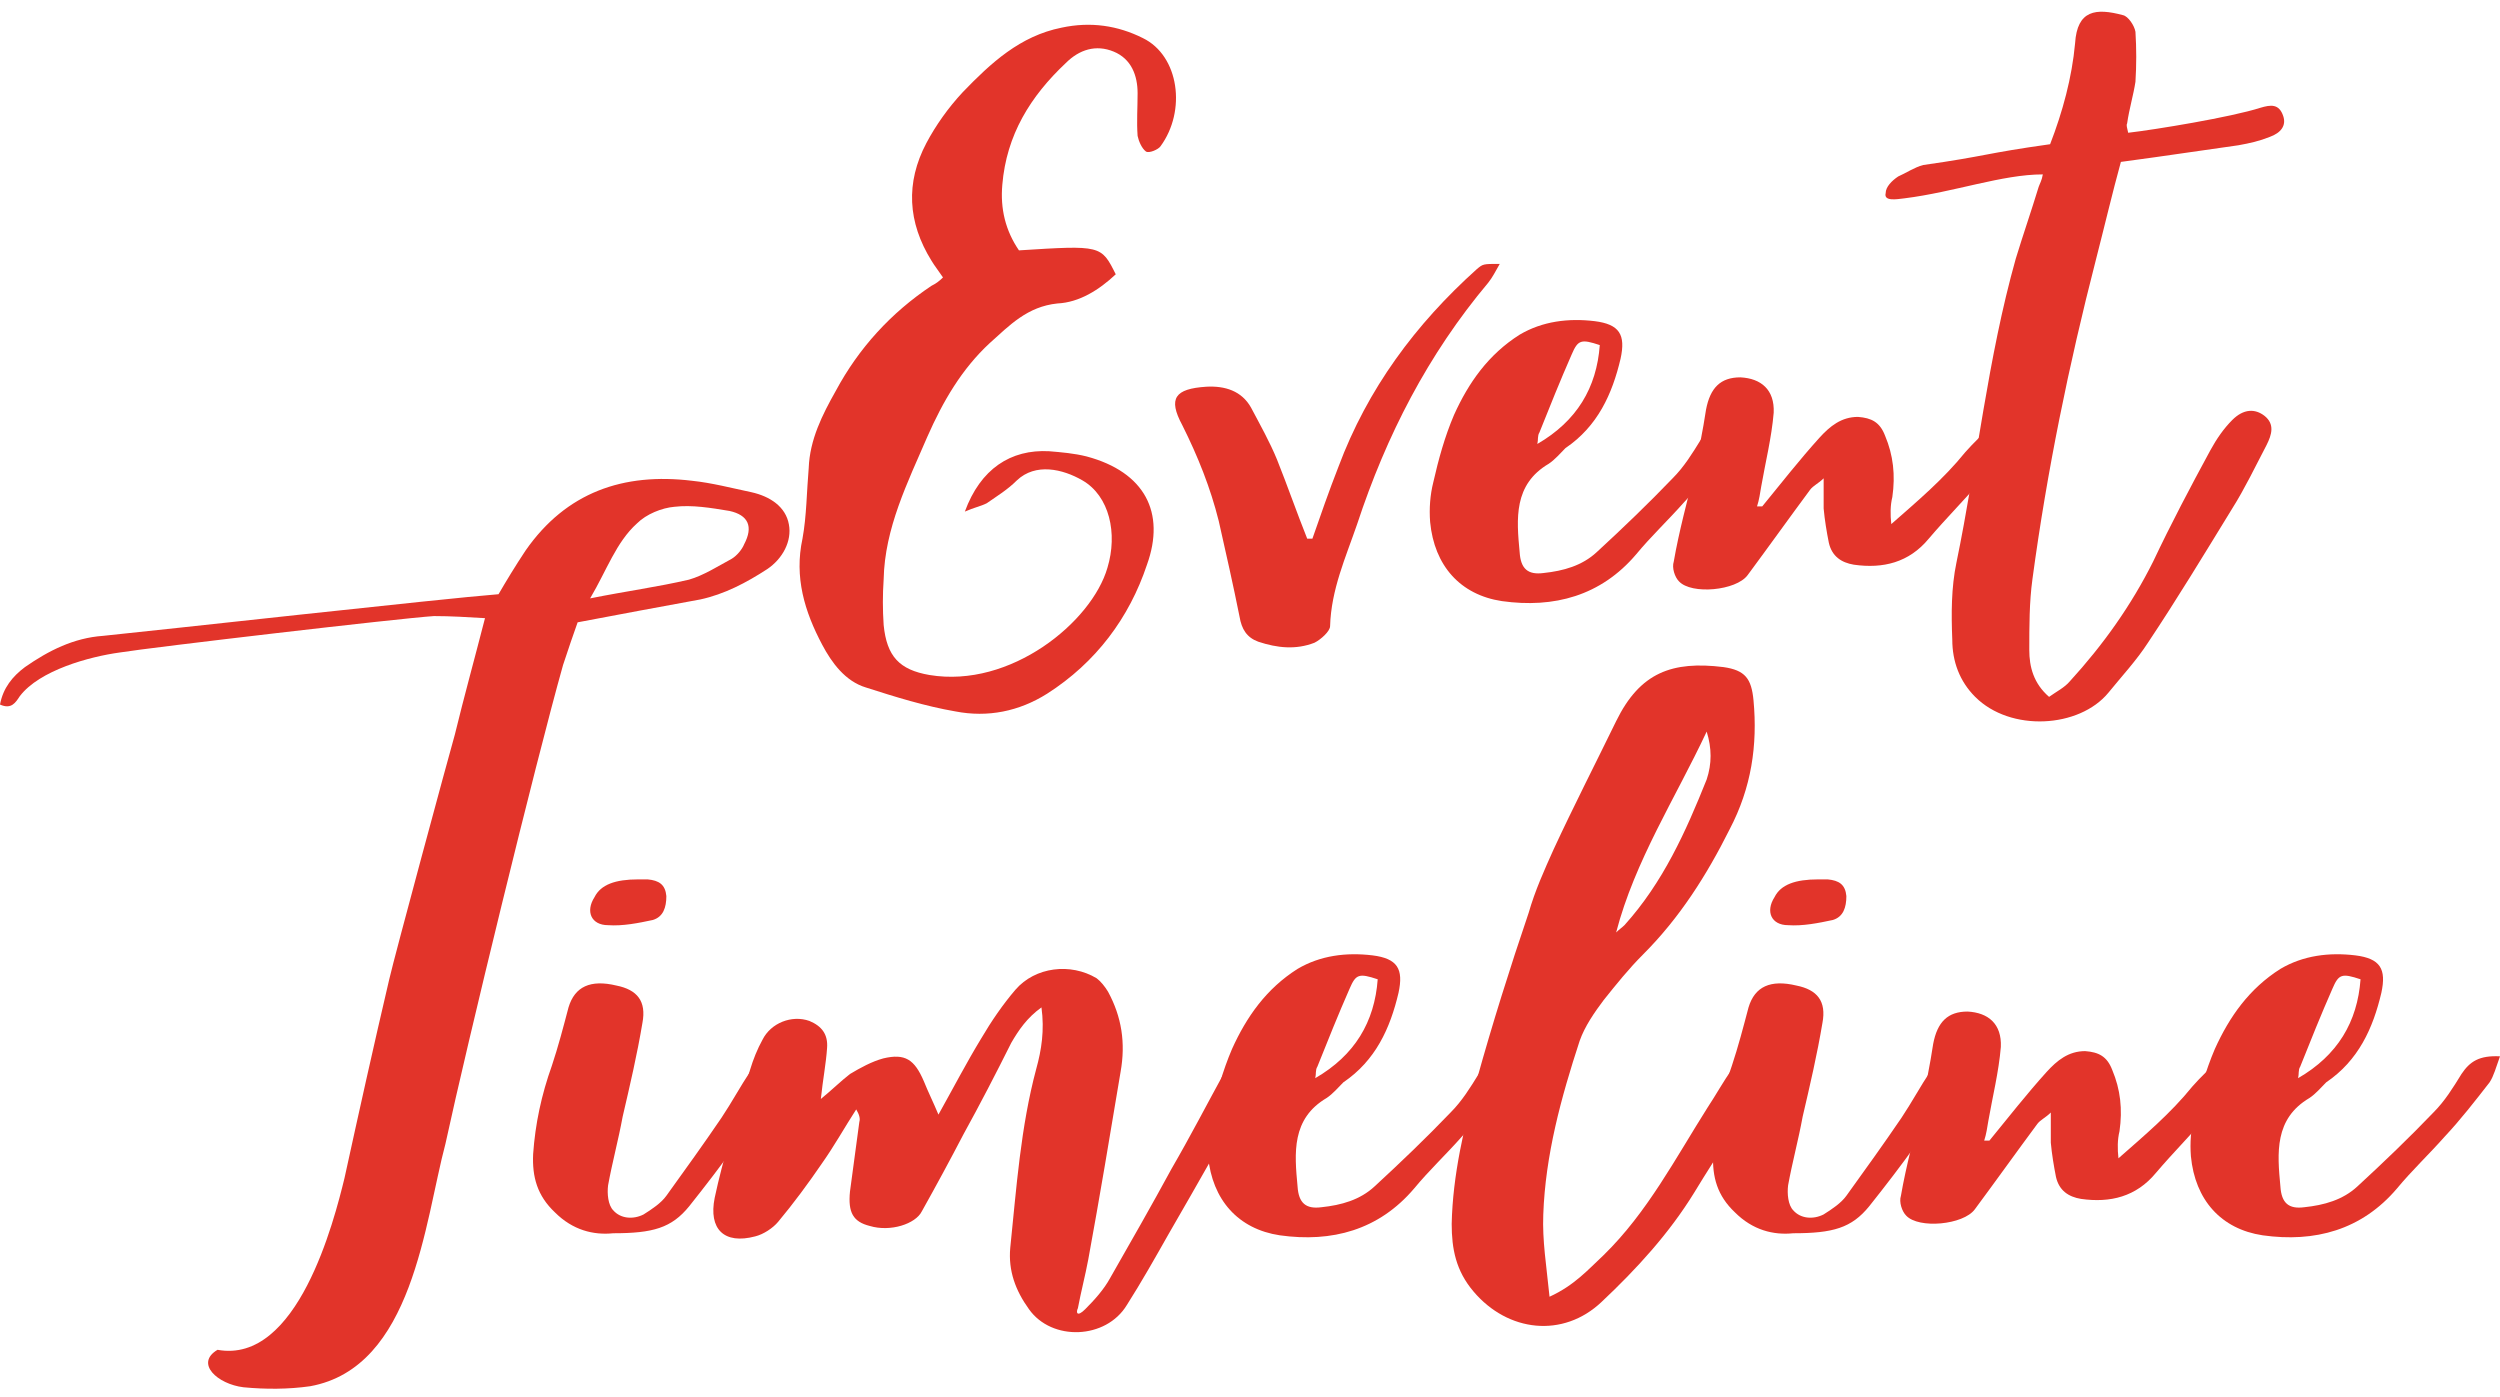
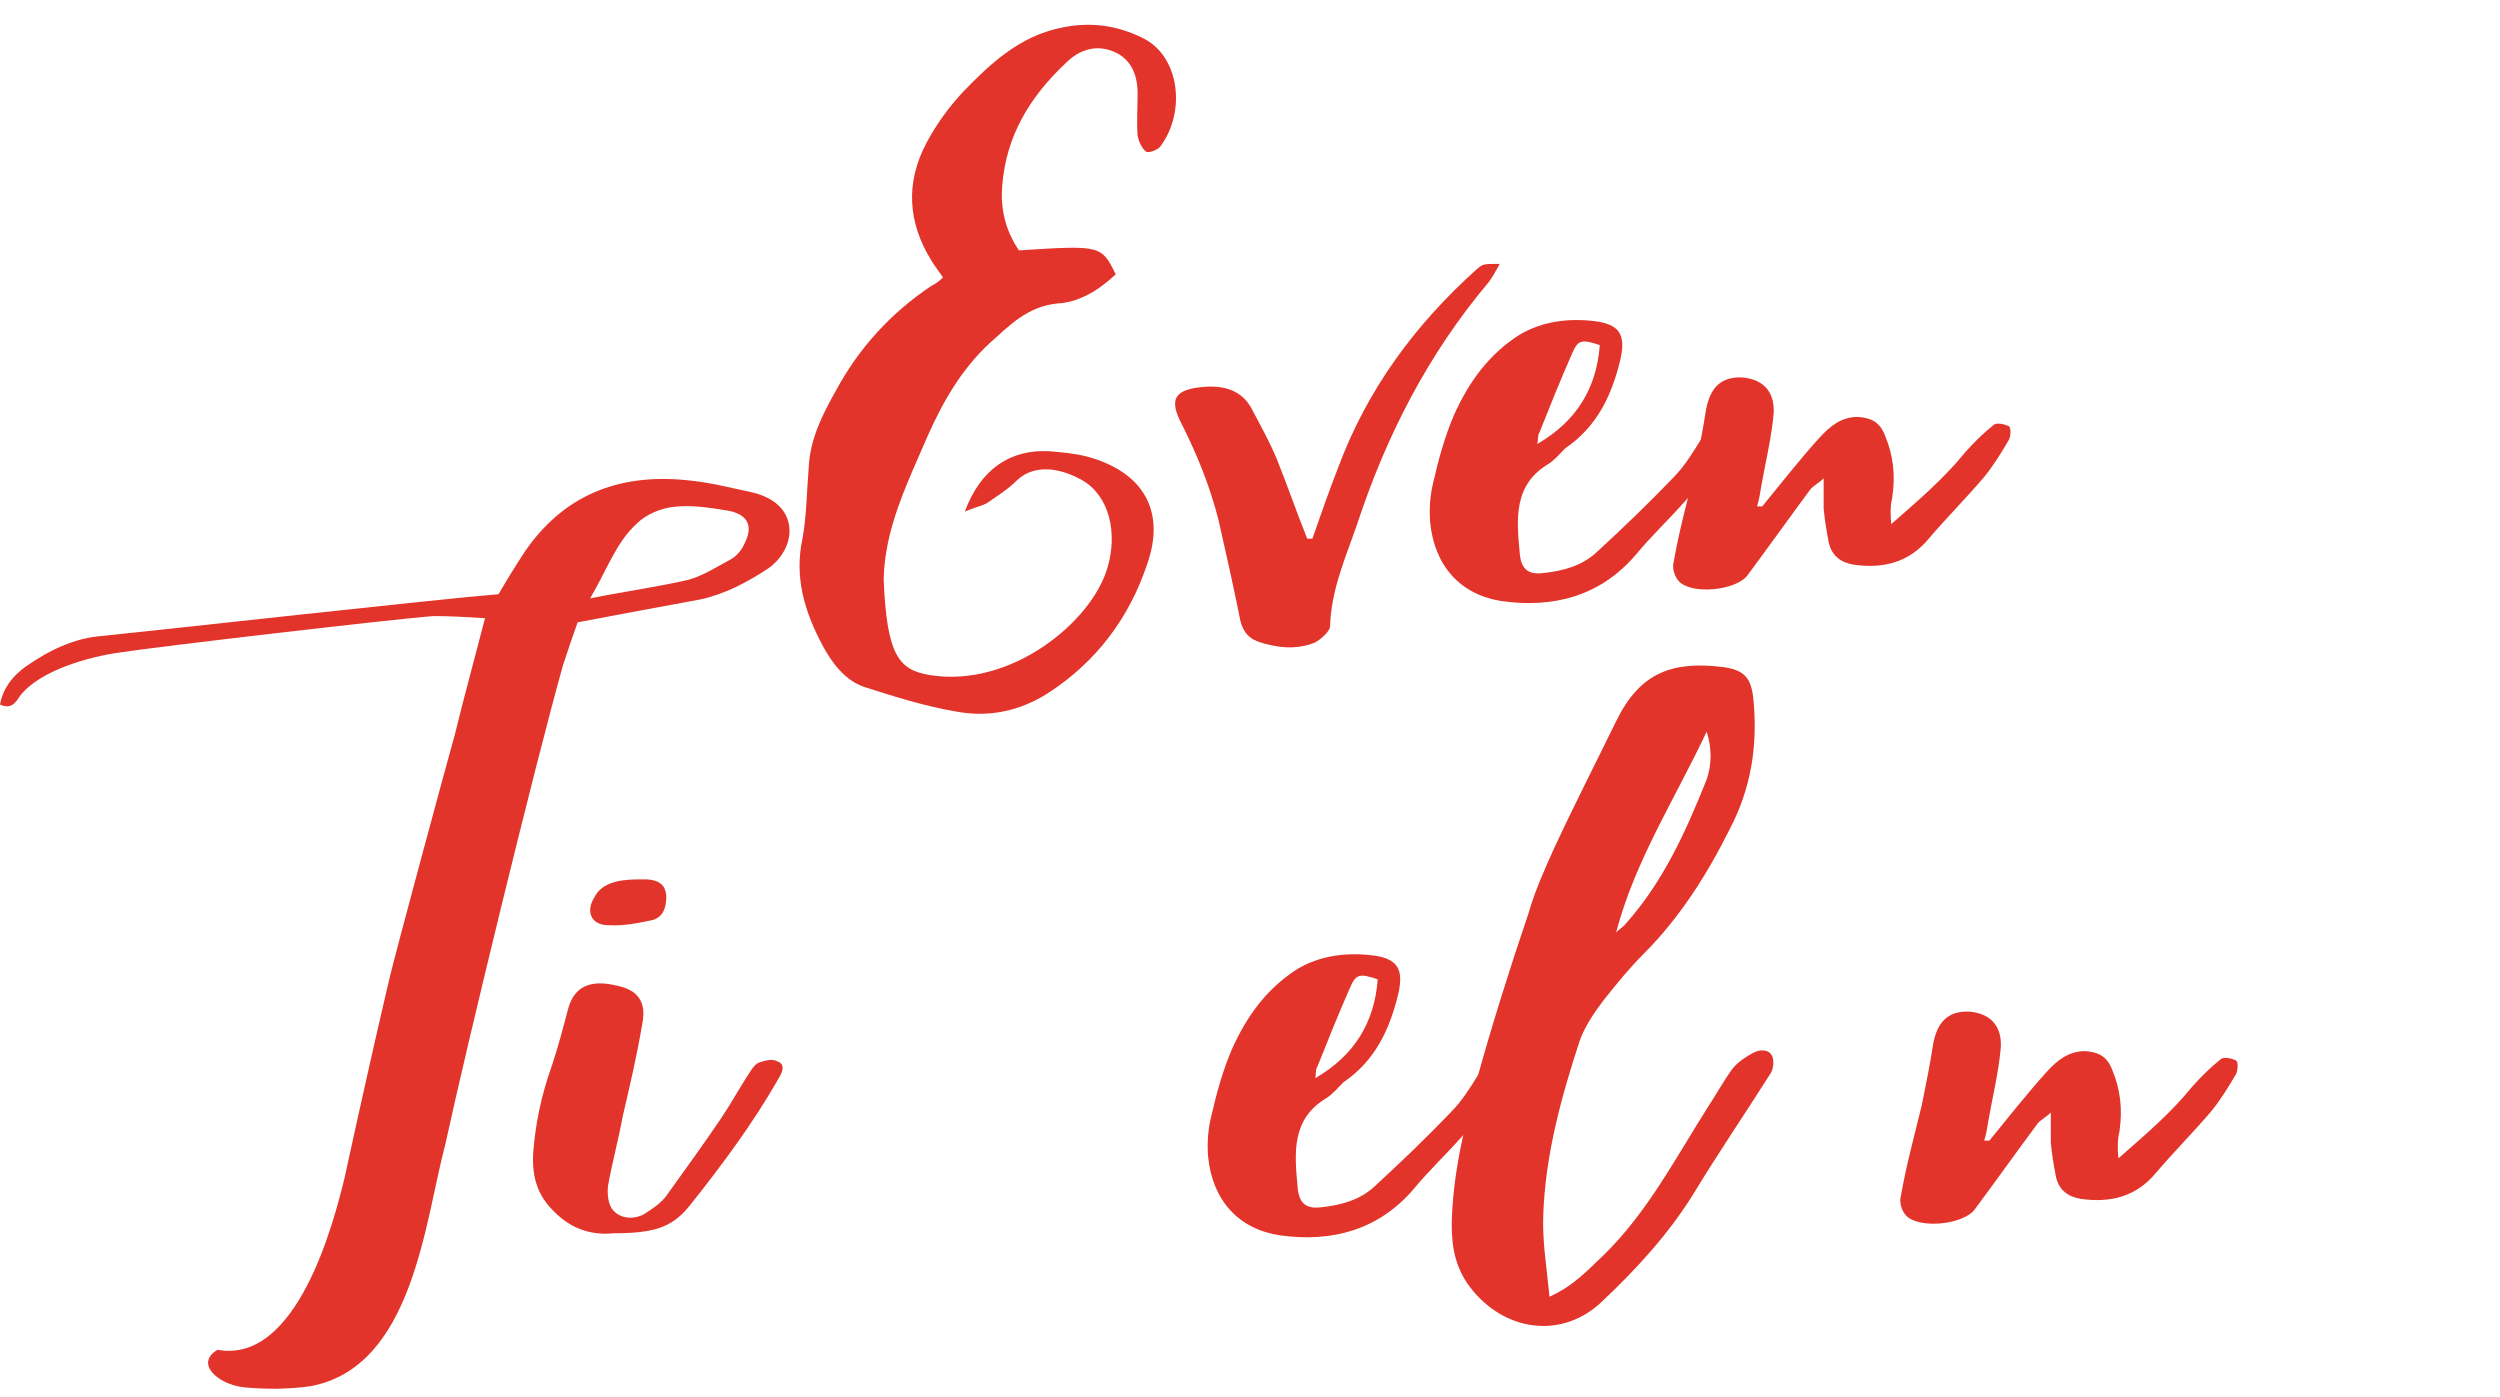
<svg xmlns="http://www.w3.org/2000/svg" width="170" height="95" viewBox="0 0 170 95" fill="none">
-   <path d="M155.261 7.896C155.473 8.533 155.119 9.028 154.341 9.311C153.633 9.594 152.996 9.736 152.218 9.877C148.679 10.373 147.9 10.514 144.22 11.01C143.654 13.062 143.088 15.468 142.522 17.662C140.682 24.81 139.196 32.029 138.205 39.389C137.992 40.946 137.992 42.574 137.992 44.202C137.992 45.334 138.275 46.467 139.337 47.387C139.832 47.033 140.399 46.75 140.752 46.325C143.017 43.848 144.928 41.159 146.414 38.186C147.617 35.639 148.962 33.091 150.307 30.614C150.731 29.835 151.227 29.127 151.793 28.561C152.571 27.783 153.35 27.783 153.987 28.278C154.695 28.844 154.482 29.552 154.128 30.26C153.35 31.746 152.642 33.232 151.793 34.577C149.882 37.691 148.042 40.734 146.06 43.706C145.282 44.91 144.291 45.971 143.371 47.104C141.389 49.51 136.718 49.793 134.312 47.387C133.251 46.325 132.755 44.98 132.755 43.494C132.684 41.725 132.684 39.956 133.038 38.257C134.454 31.392 135.161 24.386 137.072 17.591C137.568 15.964 138.134 14.336 138.629 12.708C138.7 12.496 138.842 12.284 138.912 11.859C136.152 11.859 132.897 13.062 129.5 13.487C128.934 13.557 128.084 13.699 128.226 13.133C128.226 12.708 128.65 12.284 129.075 12.001C129.57 11.788 130.207 11.364 130.774 11.222C135.232 10.585 134.878 10.444 139.408 9.807C140.257 7.613 140.894 5.277 141.106 2.942C141.248 0.677 142.522 0.535 144.362 1.031C144.716 1.102 145.14 1.739 145.211 2.163C145.282 3.296 145.282 4.428 145.211 5.56C145.07 6.48 144.787 7.4 144.645 8.391C144.574 8.533 144.645 8.674 144.716 9.028C146.556 8.816 151.722 7.966 153.704 7.33C154.412 7.117 154.978 7.046 155.261 7.896Z" fill="#E2342A" />
  <path d="M136.605 28.986C136.747 29.057 136.747 29.623 136.605 29.906C136.11 30.755 135.544 31.675 134.907 32.454C133.703 33.869 132.359 35.214 131.156 36.629C129.811 38.257 128.042 38.682 126.06 38.399C125.211 38.257 124.574 37.832 124.362 36.912C124.22 36.205 124.078 35.355 124.008 34.577C124.008 34.011 124.008 33.374 124.008 32.525C123.654 32.878 123.3 33.02 123.088 33.303C121.672 35.214 120.257 37.195 118.841 39.106C118.063 40.168 115.02 40.451 114.17 39.531C113.887 39.248 113.675 38.611 113.816 38.186C114.17 36.134 114.737 34.081 115.232 32.029C115.515 30.614 115.798 29.269 116.01 27.854C116.294 26.367 117.001 25.66 118.346 25.66C119.761 25.73 120.681 26.509 120.611 28.066C120.469 29.764 120.044 31.463 119.761 33.091C119.691 33.515 119.62 34.011 119.478 34.435C119.62 34.435 119.691 34.435 119.832 34.435C121.106 32.878 122.38 31.251 123.725 29.764C124.432 28.986 125.211 28.349 126.343 28.349C127.263 28.42 127.829 28.703 128.183 29.623C128.749 30.968 128.891 32.312 128.679 33.798C128.537 34.364 128.537 35.002 128.608 35.638C130.377 34.081 132.146 32.595 133.633 30.755C134.199 30.118 134.836 29.481 135.544 28.915C135.756 28.703 136.322 28.844 136.605 28.986Z" fill="#E2342A" />
  <path d="M115.65 29.906C116.216 29.057 116.853 28.632 118.268 28.703C117.985 29.481 117.844 30.047 117.561 30.472C116.57 31.746 115.579 33.02 114.518 34.152C113.456 35.355 112.253 36.488 111.262 37.691C108.856 40.522 105.671 41.371 102.132 40.876C99.302 40.451 97.532 38.469 97.249 35.497C97.178 34.577 97.249 33.657 97.461 32.808C97.815 31.251 98.24 29.694 98.877 28.207C99.868 26.014 101.212 24.103 103.336 22.758C104.893 21.838 106.662 21.626 108.431 21.838C110.13 22.05 110.554 22.758 110.2 24.386C109.634 26.792 108.643 28.986 106.45 30.472C106.096 30.826 105.742 31.251 105.317 31.534C102.911 32.949 103.123 35.285 103.336 37.549C103.406 38.682 103.902 39.106 104.963 38.965C106.308 38.823 107.582 38.469 108.573 37.549C110.342 35.922 112.111 34.223 113.739 32.525C114.518 31.746 115.084 30.826 115.65 29.906ZM108.785 23.466C107.511 23.041 107.299 23.112 106.874 24.103C106.096 25.872 105.388 27.641 104.68 29.411C104.539 29.623 104.609 29.906 104.539 30.189C107.228 28.632 108.573 26.367 108.785 23.466Z" fill="#E2342A" />
  <path d="M100.426 18.299C100.85 17.945 100.85 17.945 101.983 17.945C101.699 18.441 101.487 18.865 101.204 19.219C97.099 24.103 94.268 29.623 92.287 35.638C91.508 37.903 90.517 40.097 90.447 42.574C90.447 42.928 89.81 43.494 89.385 43.706C88.111 44.202 86.837 44.06 85.563 43.636C84.785 43.353 84.431 42.786 84.29 41.937C83.865 39.814 83.37 37.62 82.874 35.426C82.308 33.161 81.459 31.038 80.397 28.915C79.406 27.075 79.902 26.438 82.025 26.297C83.299 26.226 84.431 26.58 85.068 27.712C85.705 28.915 86.342 30.047 86.837 31.251C87.545 33.02 88.182 34.86 88.89 36.629C88.96 36.629 89.102 36.629 89.244 36.629C89.81 35.002 90.376 33.374 91.013 31.746C92.995 26.438 96.25 22.05 100.426 18.299Z" fill="#E2342A" />
-   <path d="M77.357 9.24C77.286 8.25 77.357 7.33 77.357 6.339C77.357 5.136 76.933 4.003 75.729 3.508C74.526 3.012 73.394 3.366 72.474 4.286C70.068 6.551 68.44 9.17 68.157 12.567C68.015 14.194 68.369 15.681 69.289 17.025C74.88 16.672 74.88 16.672 75.871 18.653C74.739 19.715 73.394 20.564 71.908 20.635C69.855 20.847 68.652 22.121 67.308 23.324C65.397 25.093 64.123 27.287 63.061 29.694C61.717 32.808 60.16 35.922 60.089 39.389C60.018 40.451 60.018 41.442 60.089 42.503C60.301 44.627 61.15 45.547 63.203 45.9C68.723 46.821 74.243 42.291 75.305 38.611C76.013 36.275 75.446 33.728 73.606 32.666C72.261 31.887 70.421 31.463 69.147 32.666C68.511 33.303 67.803 33.728 67.095 34.223C66.671 34.435 66.246 34.506 65.609 34.789C66.671 31.887 68.723 30.543 71.341 30.684C72.191 30.755 73.04 30.826 73.889 31.038C77.853 32.1 79.268 34.86 77.994 38.399C76.791 42.008 74.526 45.051 71.2 47.174C69.289 48.377 67.166 48.802 64.972 48.377C62.92 48.024 60.867 47.387 58.886 46.75C57.47 46.325 56.55 45.051 55.913 43.848C54.71 41.583 54.002 39.248 54.569 36.629C54.852 35.072 54.852 33.444 54.993 31.817C55.064 29.906 55.913 28.207 56.833 26.58C58.39 23.678 60.584 21.272 63.344 19.432C63.627 19.29 63.84 19.148 64.123 18.865C63.84 18.441 63.556 18.087 63.344 17.733C61.717 15.114 61.575 12.425 62.99 9.736C63.627 8.533 64.477 7.33 65.467 6.268C67.378 4.286 69.36 2.446 72.191 1.88C74.172 1.455 76.013 1.739 77.711 2.588C80.188 3.791 80.683 7.542 78.914 9.948C78.773 10.16 78.136 10.444 77.923 10.302C77.64 10.09 77.428 9.594 77.357 9.24Z" fill="#E2342A" />
-   <path d="M167.381 73.033C167.948 72.183 168.585 71.759 170 71.83C169.717 72.608 169.575 73.174 169.292 73.599C168.301 74.873 167.311 76.147 166.249 77.279C165.187 78.482 163.984 79.615 162.994 80.818C160.587 83.648 157.403 84.498 153.864 84.002C151.033 83.578 149.264 81.596 148.981 78.624C148.91 77.704 148.981 76.784 149.193 75.934C149.547 74.377 149.971 72.82 150.608 71.334C151.599 69.14 152.944 67.229 155.067 65.885C156.624 64.965 158.393 64.752 160.163 64.965C161.861 65.177 162.286 65.885 161.932 67.513C161.366 69.919 160.375 72.113 158.181 73.599C157.827 73.953 157.473 74.377 157.049 74.66C154.642 76.076 154.855 78.411 155.067 80.676C155.138 81.808 155.633 82.233 156.695 82.091C158.039 81.95 159.313 81.596 160.304 80.676C162.074 79.048 163.843 77.35 165.471 75.651C166.249 74.873 166.815 73.953 167.381 73.033ZM160.517 66.592C159.243 66.168 159.03 66.239 158.606 67.229C157.827 68.999 157.119 70.768 156.412 72.537C156.27 72.75 156.341 73.033 156.27 73.316C158.96 71.759 160.304 69.494 160.517 66.592Z" fill="#E2342A" />
+   <path d="M77.357 9.24C77.286 8.25 77.357 7.33 77.357 6.339C77.357 5.136 76.933 4.003 75.729 3.508C74.526 3.012 73.394 3.366 72.474 4.286C70.068 6.551 68.44 9.17 68.157 12.567C68.015 14.194 68.369 15.681 69.289 17.025C74.88 16.672 74.88 16.672 75.871 18.653C74.739 19.715 73.394 20.564 71.908 20.635C69.855 20.847 68.652 22.121 67.308 23.324C65.397 25.093 64.123 27.287 63.061 29.694C61.717 32.808 60.16 35.922 60.089 39.389C60.301 44.627 61.15 45.547 63.203 45.9C68.723 46.821 74.243 42.291 75.305 38.611C76.013 36.275 75.446 33.728 73.606 32.666C72.261 31.887 70.421 31.463 69.147 32.666C68.511 33.303 67.803 33.728 67.095 34.223C66.671 34.435 66.246 34.506 65.609 34.789C66.671 31.887 68.723 30.543 71.341 30.684C72.191 30.755 73.04 30.826 73.889 31.038C77.853 32.1 79.268 34.86 77.994 38.399C76.791 42.008 74.526 45.051 71.2 47.174C69.289 48.377 67.166 48.802 64.972 48.377C62.92 48.024 60.867 47.387 58.886 46.75C57.47 46.325 56.55 45.051 55.913 43.848C54.71 41.583 54.002 39.248 54.569 36.629C54.852 35.072 54.852 33.444 54.993 31.817C55.064 29.906 55.913 28.207 56.833 26.58C58.39 23.678 60.584 21.272 63.344 19.432C63.627 19.29 63.84 19.148 64.123 18.865C63.84 18.441 63.556 18.087 63.344 17.733C61.717 15.114 61.575 12.425 62.99 9.736C63.627 8.533 64.477 7.33 65.467 6.268C67.378 4.286 69.36 2.446 72.191 1.88C74.172 1.455 76.013 1.739 77.711 2.588C80.188 3.791 80.683 7.542 78.914 9.948C78.773 10.16 78.136 10.444 77.923 10.302C77.64 10.09 77.428 9.594 77.357 9.24Z" fill="#E2342A" />
  <path d="M152.052 72.113C152.194 72.183 152.194 72.75 152.052 73.033C151.557 73.882 150.99 74.802 150.353 75.581C149.15 76.996 147.806 78.341 146.603 79.756C145.258 81.384 143.489 81.808 141.507 81.525C140.658 81.384 140.021 80.959 139.808 80.039C139.667 79.331 139.525 78.482 139.455 77.704C139.455 77.138 139.455 76.501 139.455 75.651C139.101 76.005 138.747 76.147 138.535 76.43C137.119 78.341 135.704 80.322 134.288 82.233C133.51 83.295 130.466 83.578 129.617 82.658C129.334 82.375 129.122 81.738 129.263 81.313C129.617 79.261 130.183 77.208 130.679 75.156C130.962 73.74 131.245 72.396 131.457 70.98C131.74 69.494 132.448 68.786 133.793 68.786C135.208 68.857 136.128 69.636 136.057 71.193C135.916 72.891 135.491 74.59 135.208 76.218C135.137 76.642 135.067 77.138 134.925 77.562C135.067 77.562 135.137 77.562 135.279 77.562C136.553 76.005 137.827 74.377 139.171 72.891C139.879 72.113 140.658 71.476 141.79 71.476C142.71 71.546 143.276 71.83 143.63 72.75C144.196 74.094 144.338 75.439 144.126 76.925C143.984 77.491 143.984 78.128 144.055 78.765C145.824 77.208 147.593 75.722 149.08 73.882C149.646 73.245 150.283 72.608 150.99 72.042C151.203 71.83 151.769 71.971 152.052 72.113Z" fill="#E2342A" />
-   <path d="M133.125 72.183C133.692 72.396 133.409 72.962 133.196 73.316C131.427 76.43 129.304 79.261 127.11 82.021C125.907 83.507 124.633 83.861 121.943 83.861C120.599 84.002 119.183 83.649 117.98 82.445C116.777 81.313 116.423 80.039 116.494 78.482C116.636 76.43 117.06 74.448 117.768 72.467C118.192 71.193 118.546 69.848 118.9 68.503C119.325 67.088 120.386 66.593 122.156 67.017C123.571 67.3 124.208 68.079 123.925 69.565C123.571 71.688 123.076 73.811 122.58 75.934C122.297 77.491 121.873 79.048 121.59 80.605C121.519 81.172 121.59 81.95 121.943 82.304C122.439 82.87 123.288 82.941 123.996 82.587C124.562 82.233 125.199 81.808 125.553 81.313C126.827 79.544 128.101 77.775 129.304 76.005C130.011 74.944 130.578 73.882 131.285 72.82C131.427 72.608 131.639 72.325 131.852 72.254C132.276 72.113 132.772 71.971 133.125 72.183ZM121.59 62.912C120.457 62.912 120.033 61.992 120.67 61.002C121.094 60.152 122.085 59.798 123.642 59.798C123.713 59.798 123.996 59.798 124.279 59.798C125.057 59.869 125.482 60.152 125.553 60.931C125.553 61.709 125.341 62.346 124.633 62.559C123.642 62.771 122.58 62.983 121.59 62.912Z" fill="#E2342A" />
  <path d="M119.168 71.617C119.664 71.334 120.301 71.334 120.513 71.83C120.655 72.183 120.584 72.75 120.371 73.033C118.673 75.722 116.833 78.411 115.205 81.101C113.507 83.861 111.313 86.267 108.906 88.532C106.288 91.009 102.537 90.584 100.201 87.824C98.998 86.409 98.715 84.922 98.715 83.224C98.786 79.898 99.564 76.642 100.414 73.457C101.475 69.636 102.678 65.814 103.952 62.063C104.377 60.577 105.014 59.161 105.651 57.746C106.996 54.844 108.482 51.943 109.897 49.041C111.525 45.715 113.719 44.936 117.187 45.361C118.673 45.573 119.098 46.139 119.239 47.626C119.522 50.669 119.098 53.57 117.611 56.401C116.054 59.515 114.214 62.417 111.737 64.894C110.746 65.885 109.897 66.946 109.048 68.008C108.411 68.857 107.774 69.777 107.42 70.768C106.146 74.66 105.085 78.553 104.943 82.587C104.872 84.356 105.155 86.055 105.368 88.178C107.066 87.4 107.986 86.338 109.048 85.347C112.02 82.445 113.931 78.765 116.125 75.297C116.691 74.448 117.187 73.528 117.753 72.75C118.107 72.254 118.673 71.9 119.168 71.617ZM116.054 53.004C116.408 51.943 116.408 50.881 116.054 49.749C113.931 54.278 111.171 58.524 109.897 63.408C110.109 63.195 110.322 63.054 110.463 62.912C113.082 60.011 114.639 56.543 116.054 53.004Z" fill="#E2342A" />
  <path d="M100.549 73.033C101.115 72.183 101.752 71.759 103.167 71.83C102.884 72.608 102.743 73.174 102.459 73.599C101.469 74.873 100.478 76.147 99.416 77.279C98.355 78.482 97.151 79.615 96.161 80.818C93.754 83.648 90.57 84.498 87.031 84.002C84.2 83.578 82.431 81.596 82.148 78.624C82.077 77.704 82.148 76.784 82.36 75.934C82.714 74.377 83.139 72.82 83.776 71.334C84.766 69.14 86.111 67.229 88.234 65.885C89.791 64.965 91.561 64.752 93.33 64.965C95.028 65.177 95.453 65.885 95.099 67.513C94.533 69.919 93.542 72.113 91.348 73.599C90.994 73.953 90.641 74.377 90.216 74.66C87.81 76.076 88.022 78.411 88.234 80.676C88.305 81.808 88.8 82.233 89.862 82.091C91.207 81.95 92.481 81.596 93.471 80.676C95.241 79.048 97.01 77.35 98.638 75.651C99.416 74.873 99.982 73.953 100.549 73.033ZM93.684 66.592C92.41 66.168 92.198 66.239 91.773 67.229C90.994 68.999 90.287 70.768 89.579 72.537C89.437 72.75 89.508 73.033 89.437 73.316C92.127 71.759 93.471 69.494 93.684 66.592Z" fill="#E2342A" />
-   <path d="M85.895 71.476C86.249 72.254 85.824 72.82 85.47 73.387C83.489 76.854 81.507 80.393 79.455 83.932C78.535 85.559 77.615 87.187 76.624 88.744C75.208 91.08 71.528 91.221 69.971 89.027C69.051 87.753 68.556 86.409 68.697 84.852C69.122 80.747 69.405 76.642 70.466 72.679C70.82 71.405 71.033 70.06 70.82 68.503C69.83 69.211 69.263 70.06 68.768 70.909C67.706 73.033 66.645 75.085 65.513 77.138C64.592 78.907 63.672 80.605 62.682 82.375C62.257 83.224 60.558 83.79 59.143 83.365C58.011 83.082 57.657 82.445 57.798 81.03C58.011 79.473 58.223 77.845 58.435 76.288C58.506 76.076 58.435 75.793 58.223 75.439C57.444 76.642 56.737 77.916 55.887 79.119C54.967 80.464 53.977 81.808 52.915 83.082C52.561 83.507 51.924 83.932 51.358 84.073C49.235 84.639 48.173 83.578 48.598 81.455C48.881 80.11 49.235 78.836 49.589 77.491C50.084 75.934 50.509 74.307 51.004 72.75C51.217 72.042 51.499 71.334 51.853 70.697C52.42 69.565 53.835 68.999 55.038 69.423C55.887 69.777 56.312 70.343 56.241 71.263C56.17 72.325 55.958 73.387 55.817 74.731C56.595 74.094 57.161 73.528 57.798 73.033C58.506 72.608 59.285 72.183 60.063 71.971C61.549 71.617 62.186 72.042 62.823 73.528C63.106 74.236 63.46 74.944 63.814 75.793C64.805 74.023 65.725 72.254 66.716 70.626C67.423 69.423 68.202 68.291 69.051 67.3C70.396 65.743 72.802 65.46 74.571 66.522C74.854 66.734 75.138 67.088 75.35 67.442C76.27 69.14 76.553 70.909 76.199 72.891C75.491 77.138 74.784 81.384 74.005 85.63C73.793 86.763 73.51 87.824 73.297 88.957C73.156 89.24 73.227 89.593 73.793 89.027C74.43 88.39 75.067 87.683 75.491 86.904C76.907 84.427 78.322 81.95 79.667 79.473C80.941 77.279 82.073 75.085 83.276 72.891C83.843 71.9 84.55 71.122 85.895 71.476Z" fill="#E2342A" />
  <path d="M52.885 72.183C53.451 72.396 53.168 72.962 52.955 73.316C51.186 76.43 49.063 79.261 46.869 82.021C45.666 83.507 44.392 83.861 41.703 83.861C40.358 84.002 38.942 83.649 37.739 82.445C36.536 81.313 36.182 80.039 36.253 78.482C36.395 76.43 36.819 74.448 37.527 72.467C37.952 71.193 38.306 69.848 38.659 68.503C39.084 67.088 40.146 66.593 41.915 67.017C43.33 67.3 43.967 68.079 43.684 69.565C43.33 71.688 42.835 73.811 42.34 75.934C42.056 77.491 41.632 79.048 41.349 80.605C41.278 81.172 41.349 81.95 41.703 82.304C42.198 82.87 43.047 82.941 43.755 82.587C44.321 82.233 44.958 81.808 45.312 81.313C46.586 79.544 47.86 77.775 49.063 76.005C49.771 74.944 50.337 73.882 51.044 72.82C51.186 72.608 51.398 72.325 51.611 72.254C52.035 72.113 52.531 71.971 52.885 72.183ZM41.349 62.912C40.216 62.912 39.792 61.992 40.429 61.002C40.853 60.152 41.844 59.798 43.401 59.798C43.472 59.798 43.755 59.798 44.038 59.798C44.816 59.869 45.241 60.152 45.312 60.931C45.312 61.709 45.1 62.346 44.392 62.559C43.401 62.771 42.34 62.983 41.349 62.912Z" fill="#E2342A" />
  <path d="M53.645 35.665C53.858 36.797 53.221 38 52.159 38.708C50.744 39.628 49.258 40.407 47.63 40.761C44.94 41.256 42.251 41.751 39.279 42.318C38.995 43.096 38.642 44.158 38.288 45.219C36.377 52.013 31.777 70.909 30.291 77.775C28.875 83.082 28.097 92.99 21.09 94.264C19.604 94.477 18.047 94.477 16.561 94.335C14.791 94.123 13.234 92.707 14.791 91.787C20.241 92.778 22.718 83.012 23.426 80.11C24.416 75.581 25.407 71.122 26.469 66.592C26.823 65.035 30.503 51.447 30.927 49.961C31.564 47.342 32.272 44.795 32.98 42.035C31.777 41.964 30.644 41.893 29.512 41.893C27.247 42.035 10.333 44.016 8.139 44.37C6.086 44.653 2.689 45.573 1.345 47.342C1.062 47.767 0.778 48.262 0 47.909C0.212 46.776 0.849 45.998 1.699 45.361C3.326 44.228 5.025 43.379 7.006 43.238C10.545 42.884 30.22 40.69 33.9 40.407C34.395 39.557 35.032 38.496 35.74 37.434C38.5 33.471 42.393 32.126 47.064 32.693C48.408 32.834 49.753 33.188 51.098 33.471C52.371 33.754 53.433 34.462 53.645 35.665ZM50.602 37.01C51.239 35.806 50.885 35.028 49.611 34.745C48.337 34.533 47.064 34.32 45.86 34.462C45.011 34.533 43.95 34.957 43.313 35.594C41.897 36.868 41.26 38.779 40.128 40.69C42.605 40.194 44.728 39.911 46.851 39.416C47.842 39.133 48.833 38.496 49.753 38C50.107 37.788 50.461 37.364 50.602 37.01Z" fill="#E2342A" />
</svg>